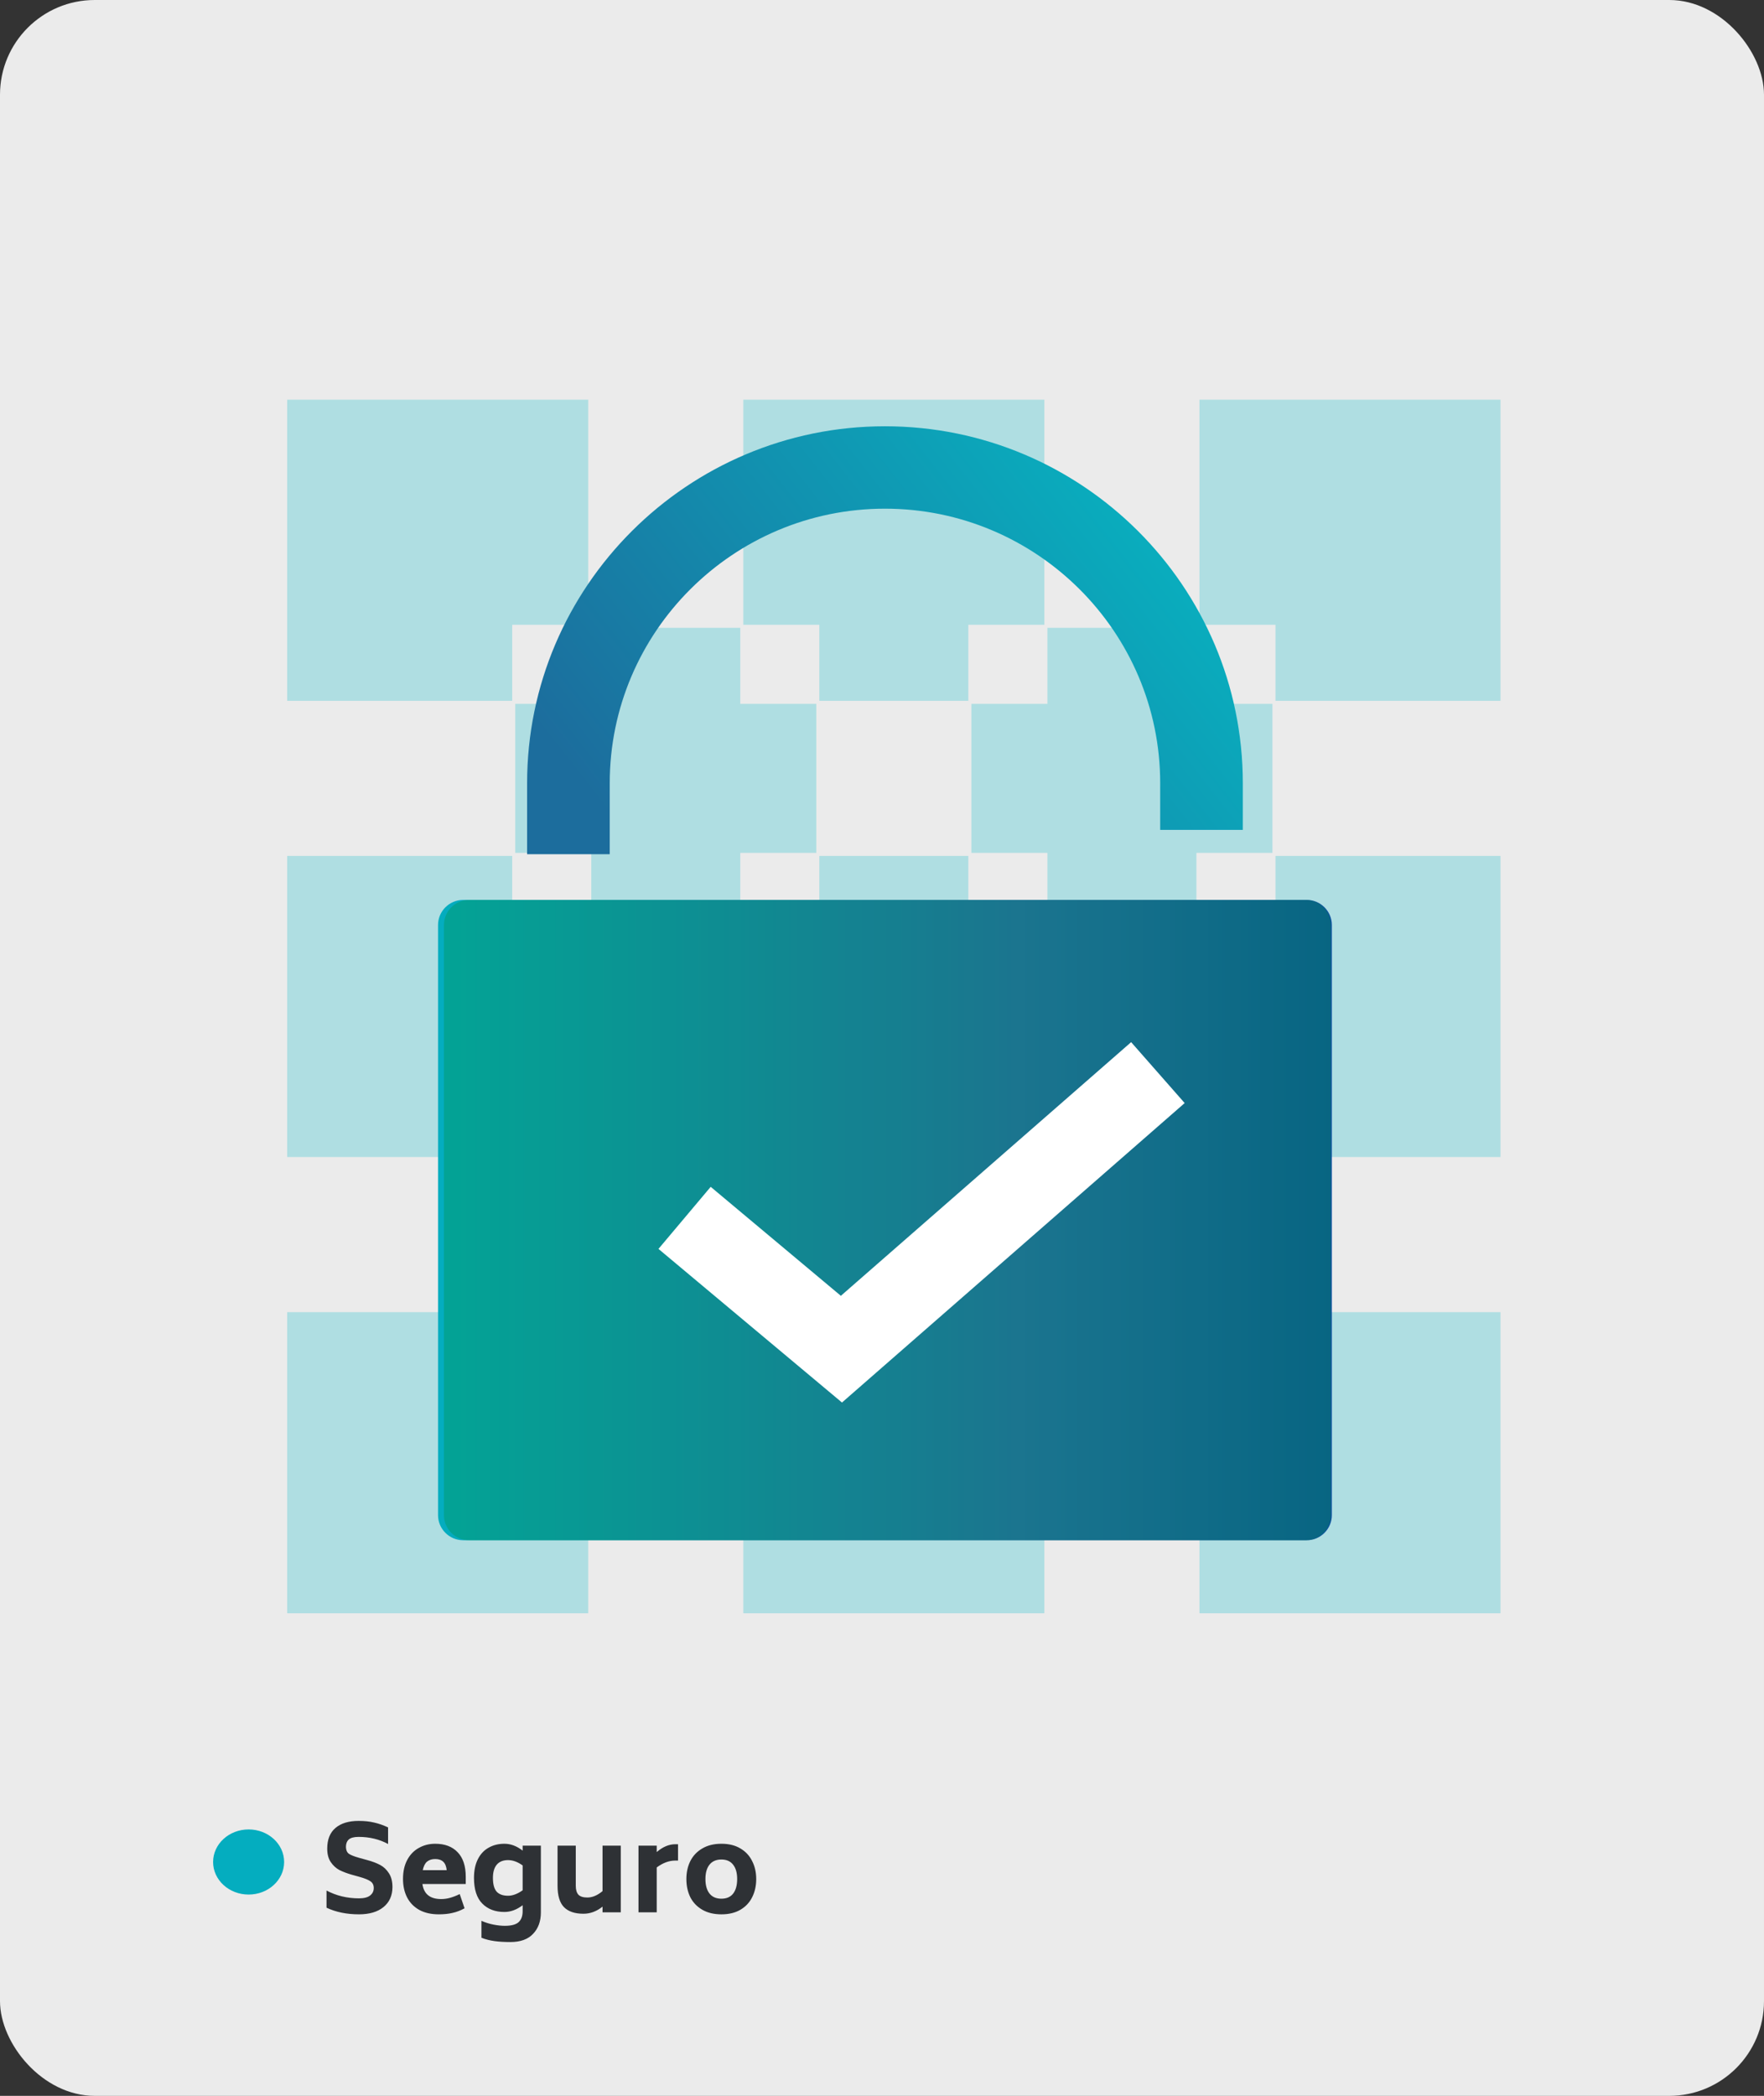
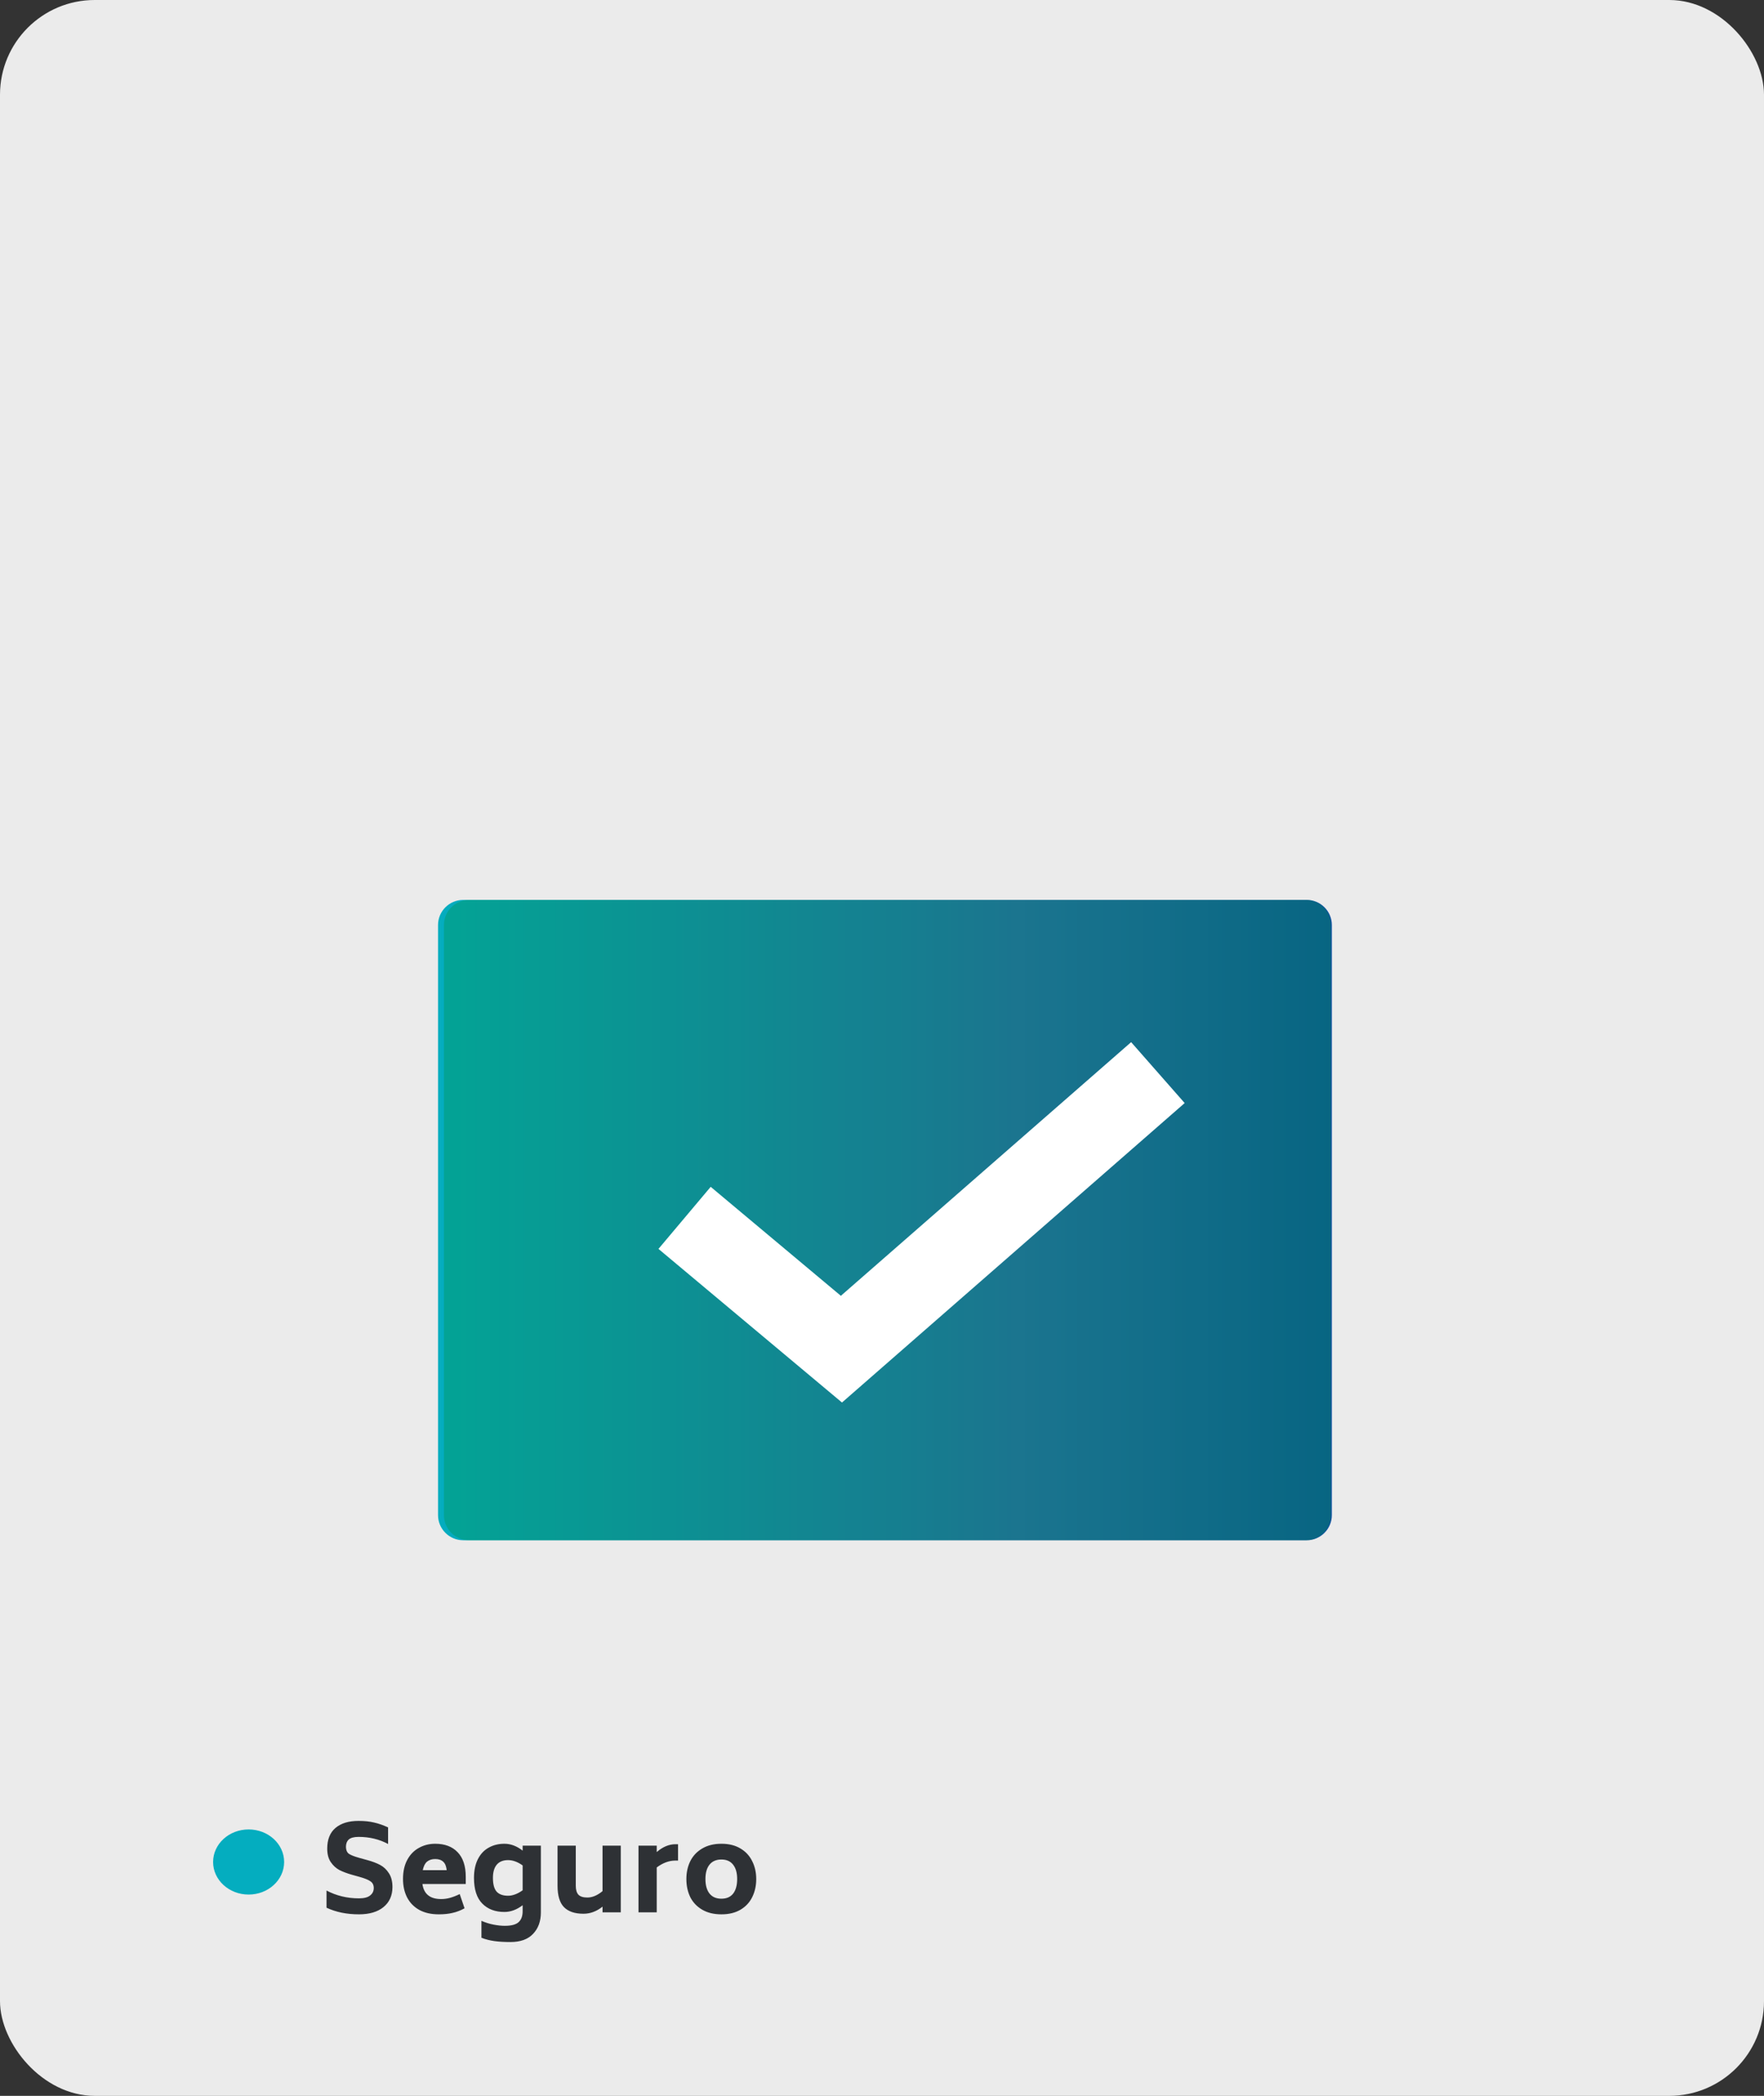
<svg xmlns="http://www.w3.org/2000/svg" width="298" height="354" viewBox="0 0 298 354" fill="none">
  <rect x="0" y="0" width="298" height="354" fill="#333333" stroke="none" />
  <rect width="298" height="354" rx="16" fill="white" fill-opacity="0.9" />
  <path d="M60.64 323.34C58.573 323.34 56.747 322.967 55.16 322.22V319.32C56.827 320.2 58.653 320.64 60.64 320.64C61.493 320.64 62.12 320.48 62.52 320.16C62.933 319.84 63.14 319.42 63.14 318.9C63.14 318.393 62.953 318.013 62.58 317.76C62.22 317.507 61.613 317.26 60.76 317.02L59.4 316.64C58.613 316.413 57.927 316.153 57.34 315.86C56.767 315.553 56.28 315.107 55.88 314.52C55.48 313.933 55.28 313.173 55.28 312.24C55.28 310.707 55.74 309.547 56.66 308.76C57.593 307.96 58.9 307.56 60.58 307.56C61.58 307.56 62.46 307.653 63.22 307.84C63.993 308.013 64.773 308.287 65.56 308.66V311.46C64.08 310.66 62.42 310.26 60.58 310.26C59.807 310.26 59.253 310.407 58.92 310.7C58.6 310.993 58.44 311.413 58.44 311.96C58.453 312.48 58.613 312.86 58.92 313.1C59.24 313.327 59.827 313.56 60.68 313.8L62.06 314.18C62.9 314.407 63.62 314.68 64.22 315C64.82 315.32 65.313 315.787 65.7 316.4C66.1 317 66.3 317.787 66.3 318.76C66.287 320.187 65.78 321.307 64.78 322.12C63.78 322.933 62.4 323.34 60.64 323.34ZM71.361 318.22C71.601 319.913 72.655 320.76 74.521 320.76C75.028 320.76 75.521 320.693 76.001 320.56C76.495 320.427 77.048 320.213 77.661 319.92L78.481 322.32C77.801 322.693 77.121 322.953 76.441 323.1C75.775 323.26 75.001 323.34 74.121 323.34C72.841 323.34 71.748 323.093 70.841 322.6C69.935 322.093 69.248 321.393 68.781 320.5C68.315 319.593 68.081 318.547 68.081 317.36C68.081 316.107 68.321 315.033 68.801 314.14C69.281 313.247 69.935 312.573 70.761 312.12C71.588 311.653 72.508 311.42 73.521 311.42C75.135 311.42 76.395 311.893 77.301 312.84C78.221 313.787 78.681 315.173 78.681 317V318.22H71.361ZM73.521 314C72.961 314 72.501 314.147 72.141 314.44C71.795 314.733 71.555 315.213 71.421 315.88H75.461C75.395 315.227 75.201 314.753 74.881 314.46C74.561 314.153 74.108 314 73.521 314ZM91.372 311.74V323.02C91.372 324.513 90.932 325.72 90.052 326.64C89.185 327.56 87.912 328.02 86.232 328.02C85.205 328.02 84.305 327.967 83.532 327.86C82.758 327.753 82.025 327.567 81.332 327.3V324.44C82.012 324.733 82.698 324.947 83.392 325.08C84.085 325.213 84.712 325.28 85.272 325.28C86.378 325.28 87.158 325.073 87.612 324.66C88.065 324.247 88.292 323.633 88.292 322.82V321.8C87.292 322.56 86.265 322.94 85.212 322.94C83.652 322.94 82.405 322.467 81.472 321.52C80.538 320.573 80.072 319.127 80.072 317.18C80.072 315.94 80.292 314.887 80.732 314.02C81.172 313.153 81.778 312.507 82.552 312.08C83.325 311.64 84.212 311.42 85.212 311.42C86.278 311.42 87.305 311.807 88.292 312.58V311.74H91.372ZM85.832 320.2C86.605 320.2 87.425 319.893 88.292 319.28V315.08C87.452 314.48 86.632 314.18 85.832 314.18C84.992 314.18 84.352 314.44 83.912 314.96C83.485 315.48 83.272 316.22 83.272 317.18C83.272 318.247 83.478 319.02 83.892 319.5C84.318 319.967 84.965 320.2 85.832 320.2ZM104.869 311.74V323H101.789V322.04C100.789 322.84 99.716 323.24 98.569 323.24C97.102 323.24 96.002 322.867 95.269 322.12C94.549 321.373 94.189 320.173 94.189 318.52V311.74H97.269V318.52C97.269 319.187 97.416 319.687 97.709 320.02C98.016 320.34 98.522 320.5 99.229 320.5C100.069 320.5 100.922 320.14 101.789 319.42V311.74H104.869ZM114.543 311.5V314.26H114.083C113.03 314.26 111.983 314.647 110.943 315.42V323H107.863V311.74H110.943V312.82C111.97 311.94 113.017 311.5 114.083 311.5H114.543ZM121.872 323.34C120.606 323.34 119.526 323.08 118.632 322.56C117.739 322.04 117.066 321.333 116.612 320.44C116.172 319.533 115.952 318.513 115.952 317.38C115.952 316.26 116.172 315.253 116.612 314.36C117.066 313.453 117.739 312.74 118.632 312.22C119.526 311.687 120.606 311.42 121.872 311.42C123.139 311.42 124.212 311.687 125.092 312.22C125.972 312.74 126.632 313.453 127.072 314.36C127.526 315.253 127.752 316.26 127.752 317.38C127.752 318.513 127.526 319.533 127.072 320.44C126.632 321.333 125.972 322.04 125.092 322.56C124.212 323.08 123.139 323.34 121.872 323.34ZM121.872 320.7C122.739 320.7 123.399 320.413 123.852 319.84C124.306 319.253 124.532 318.433 124.532 317.38C124.532 316.34 124.306 315.533 123.852 314.96C123.399 314.373 122.739 314.08 121.872 314.08C120.992 314.08 120.319 314.373 119.852 314.96C119.399 315.533 119.172 316.34 119.172 317.38C119.172 318.42 119.399 319.233 119.852 319.82C120.319 320.407 120.992 320.7 121.872 320.7Z" fill="#2E3135" />
  <ellipse cx="42" cy="314.5" rx="6" ry="5.5" fill="#04ADBF" />
  <g clip-path="url(#clip0_46_125)">
    <path d="M99.372 67.513V105.529H86.528V118.371H48.514V67.513H99.372Z" fill="#AFDEE2" />
    <path d="M137.901 118.885V144.057H125.057V156.9H99.885V144.057H87.043V118.885H99.885V106.042H125.057V118.885H137.901Z" fill="#AFDEE2" />
    <path d="M176.429 67.513V105.529H163.585V118.371H138.413V105.529H125.571V67.513H176.429Z" fill="#AFDEE2" />
    <path d="M214.957 118.885V144.057H202.115V156.9H176.942V144.057H164.099V118.885H176.942V106.042H202.115V118.885H214.957Z" fill="#AFDEE2" />
    <path d="M253.486 67.513V118.371H215.472V105.529H202.628V67.513H253.486Z" fill="#AFDEE2" />
    <path d="M99.372 157.414V182.586H86.528V195.428H48.514V144.57H86.528V157.414H99.372Z" fill="#AFDEE2" />
    <path d="M137.901 195.943V221.115H125.057V233.957H99.885V221.115H87.043V195.943H99.885V183.099H125.057V195.943H137.901Z" fill="#AFDEE2" />
    <path d="M176.429 157.414V182.586H163.585V195.428H138.413V182.586H125.571V157.414H138.413V144.57H163.585V157.414H176.429Z" fill="#AFDEE2" />
-     <path d="M214.957 195.943V221.115H202.115V233.957H176.942V221.115H164.099V195.943H176.942V183.099H202.115V195.943H214.957Z" fill="#AFDEE2" />
    <path d="M253.486 144.57V195.428H215.472V182.586H202.628V157.414H215.472V144.57H253.486Z" fill="#AFDEE2" />
-     <path d="M99.372 234.471V272.486H48.514V221.629H86.528V234.471H99.372Z" fill="#AFDEE2" />
-     <path d="M176.429 234.471V272.486H125.571V234.471H138.413V221.629H163.585V234.471H176.429Z" fill="#AFDEE2" />
    <path d="M253.486 221.629V272.486H202.628V234.471H215.472V221.629H253.486Z" fill="#AFDEE2" />
  </g>
  <path d="M78.252 152H220.742C223.088 152 224.994 153.9 224.994 156.24V255.914C224.994 258.254 223.088 260.154 220.742 260.154H78.252C75.905 260.154 74 258.254 74 255.914V156.24C74 153.9 75.905 152 78.252 152Z" fill="url(#paint0_linear_46_125)" />
-   <path d="M103.004 144.28H89.047V132.287C89.041 99.046 116.164 72 149.5 72C182.836 72 209.953 99.046 209.953 132.281V140.175H195.996V132.281C195.996 106.72 175.14 85.917 149.5 85.917C123.86 85.917 103.004 106.72 103.004 132.281V144.274V144.28Z" fill="url(#paint1_linear_46_125)" />
  <g style="mix-blend-mode:screen" opacity="0.35">
    <path d="M224.848 255.914C224.848 258.254 222.961 260.154 220.627 260.154H79.221C76.887 260.154 75 258.254 75 255.914V156.24C75 153.9 76.887 152 79.221 152H220.627C222.955 152 224.848 153.9 224.848 156.24V255.914Z" fill="#009247" />
  </g>
  <path d="M142.24 236.892L111.238 210.946L120.061 200.462L142.05 218.869L191.088 176.024L200.131 186.313L142.24 236.892Z" fill="white" />
  <defs>
    <linearGradient id="paint0_linear_46_125" x1="74" y1="206.08" x2="225" y2="206.08" gradientUnits="userSpaceOnUse">
      <stop stop-color="#04ADBF" />
      <stop offset="0.65" stop-color="#2965B5" />
      <stop offset="1" stop-color="#0C4DA2" />
    </linearGradient>
    <linearGradient id="paint1_linear_46_125" x1="107.5" y1="144" x2="206" y2="67" gradientUnits="userSpaceOnUse">
      <stop stop-color="#1C6D9D" />
      <stop offset="1" stop-color="#05BCC5" />
    </linearGradient>
    <clipPath id="clip0_46_125">
-       <rect width="206" height="206" fill="white" transform="translate(48 67)" />
-     </clipPath>
+       </clipPath>
  </defs>
</svg>